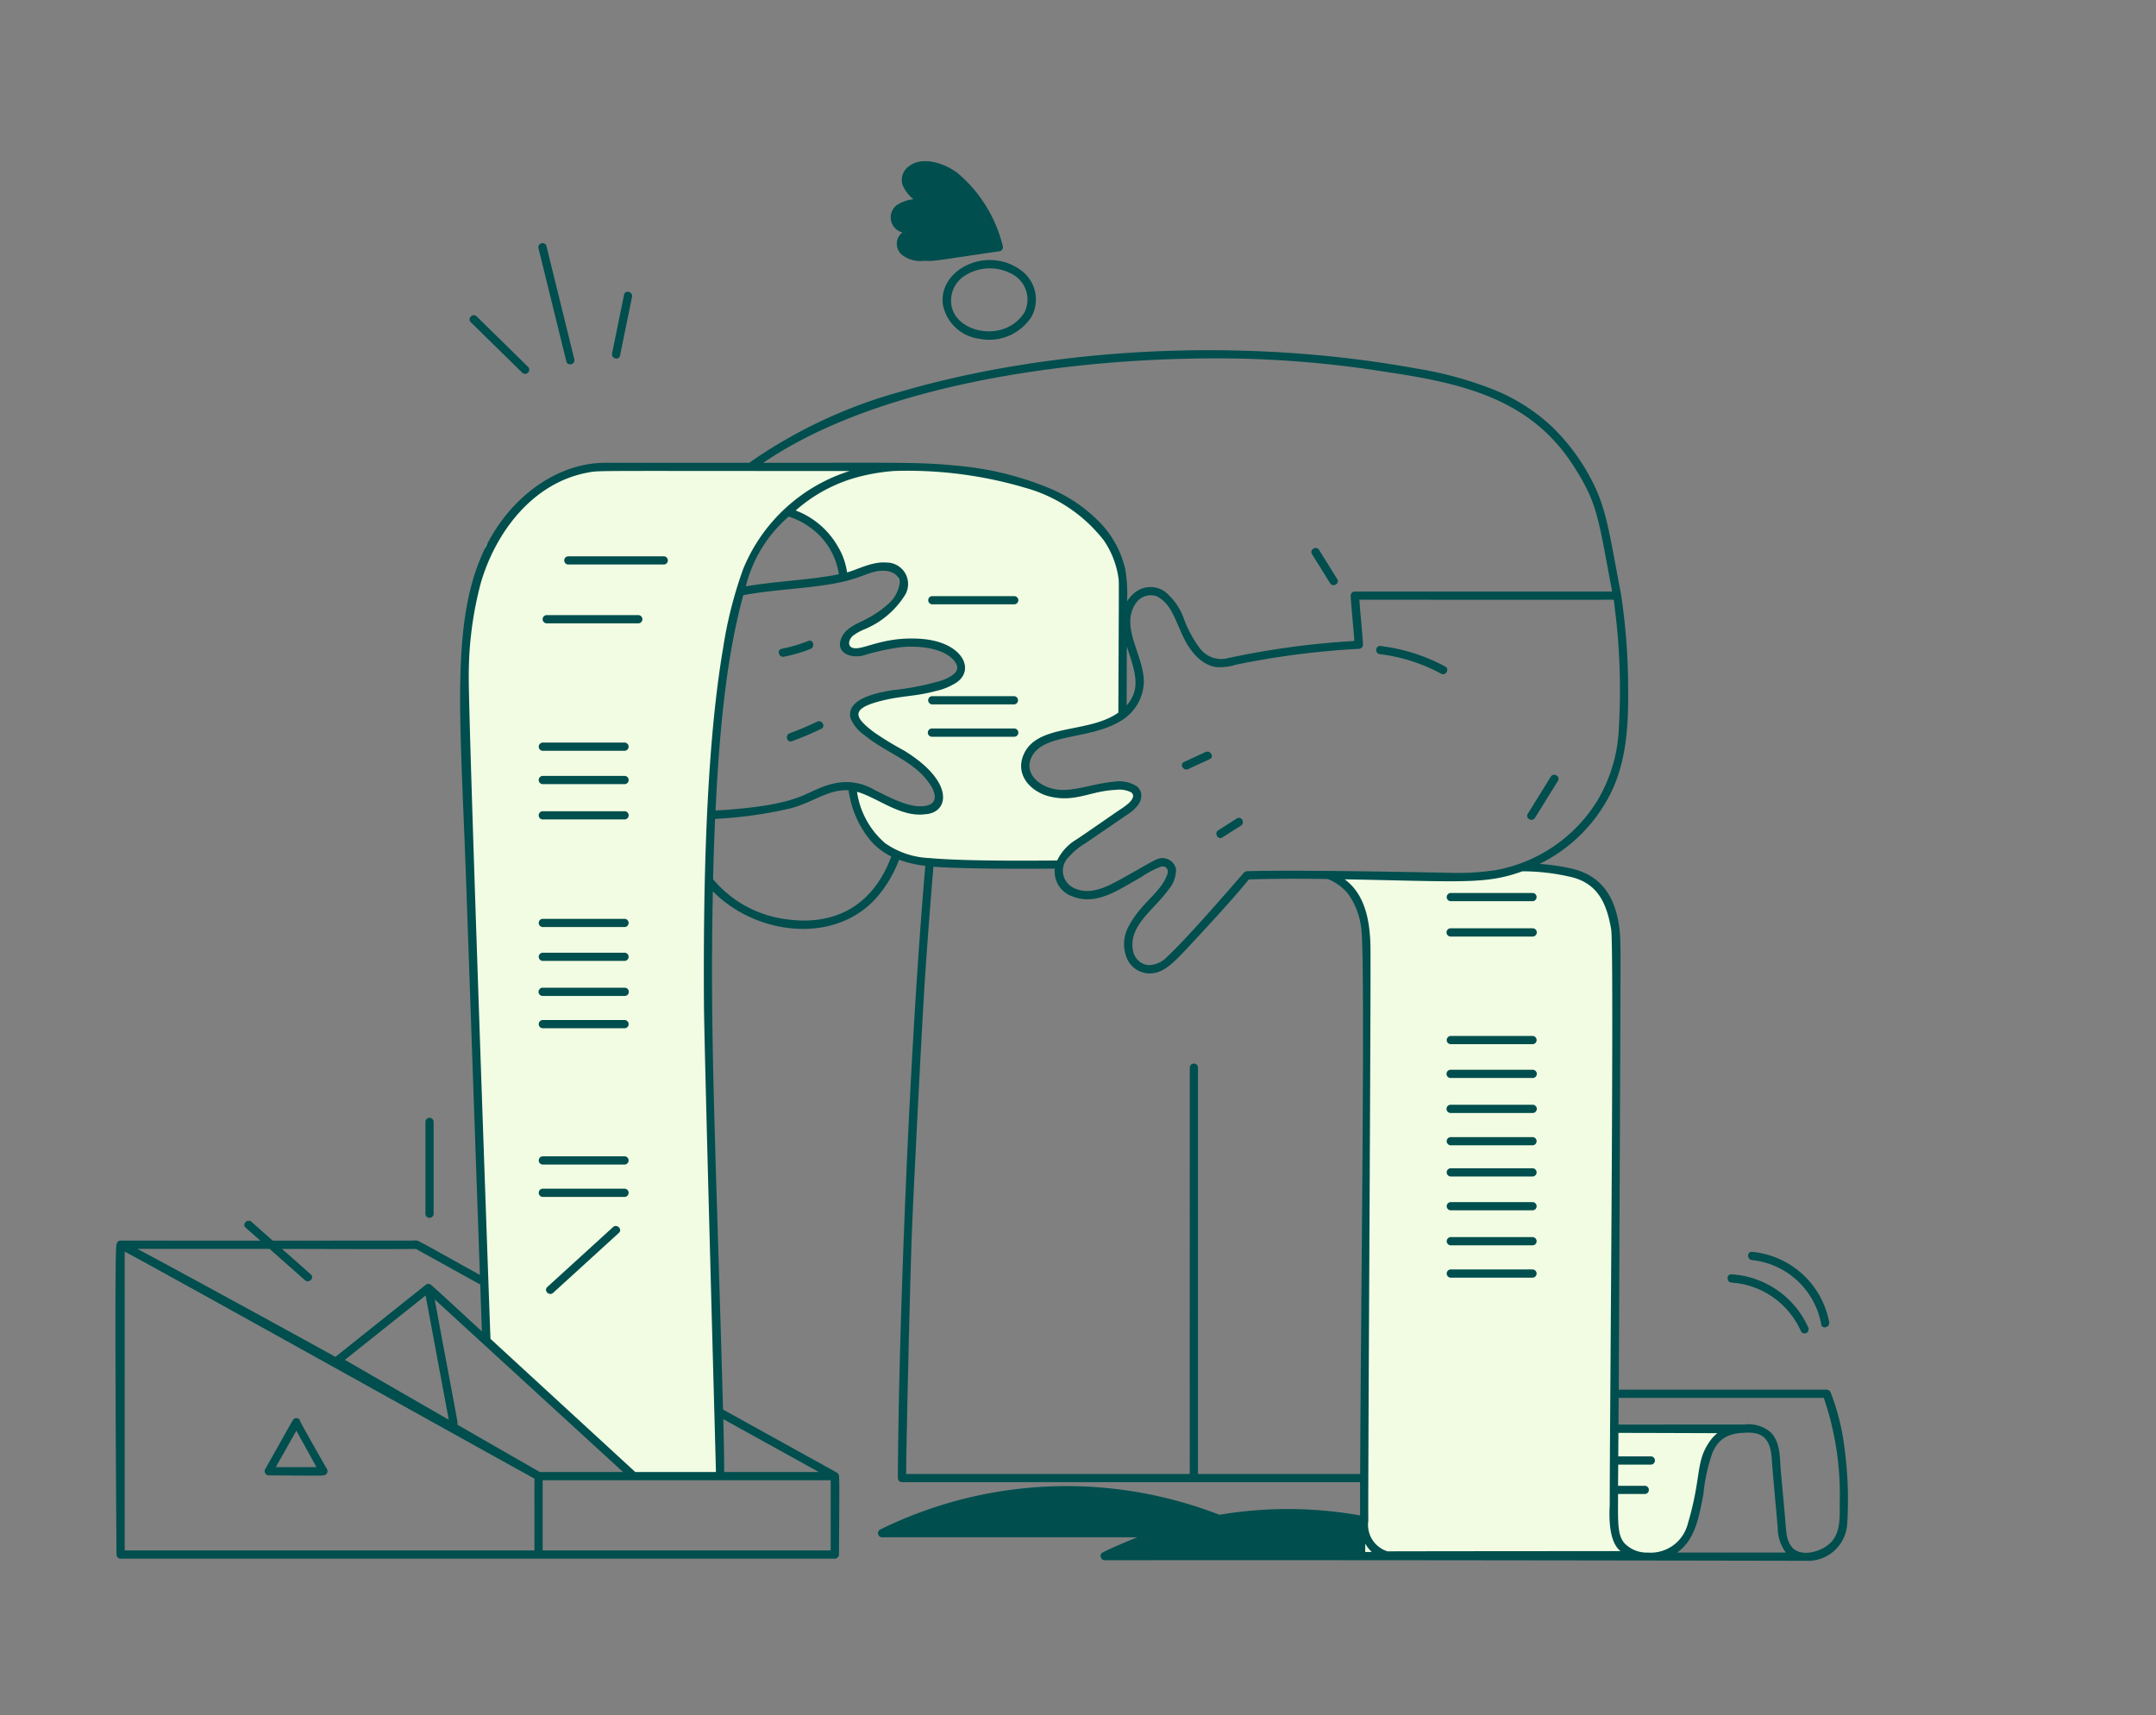
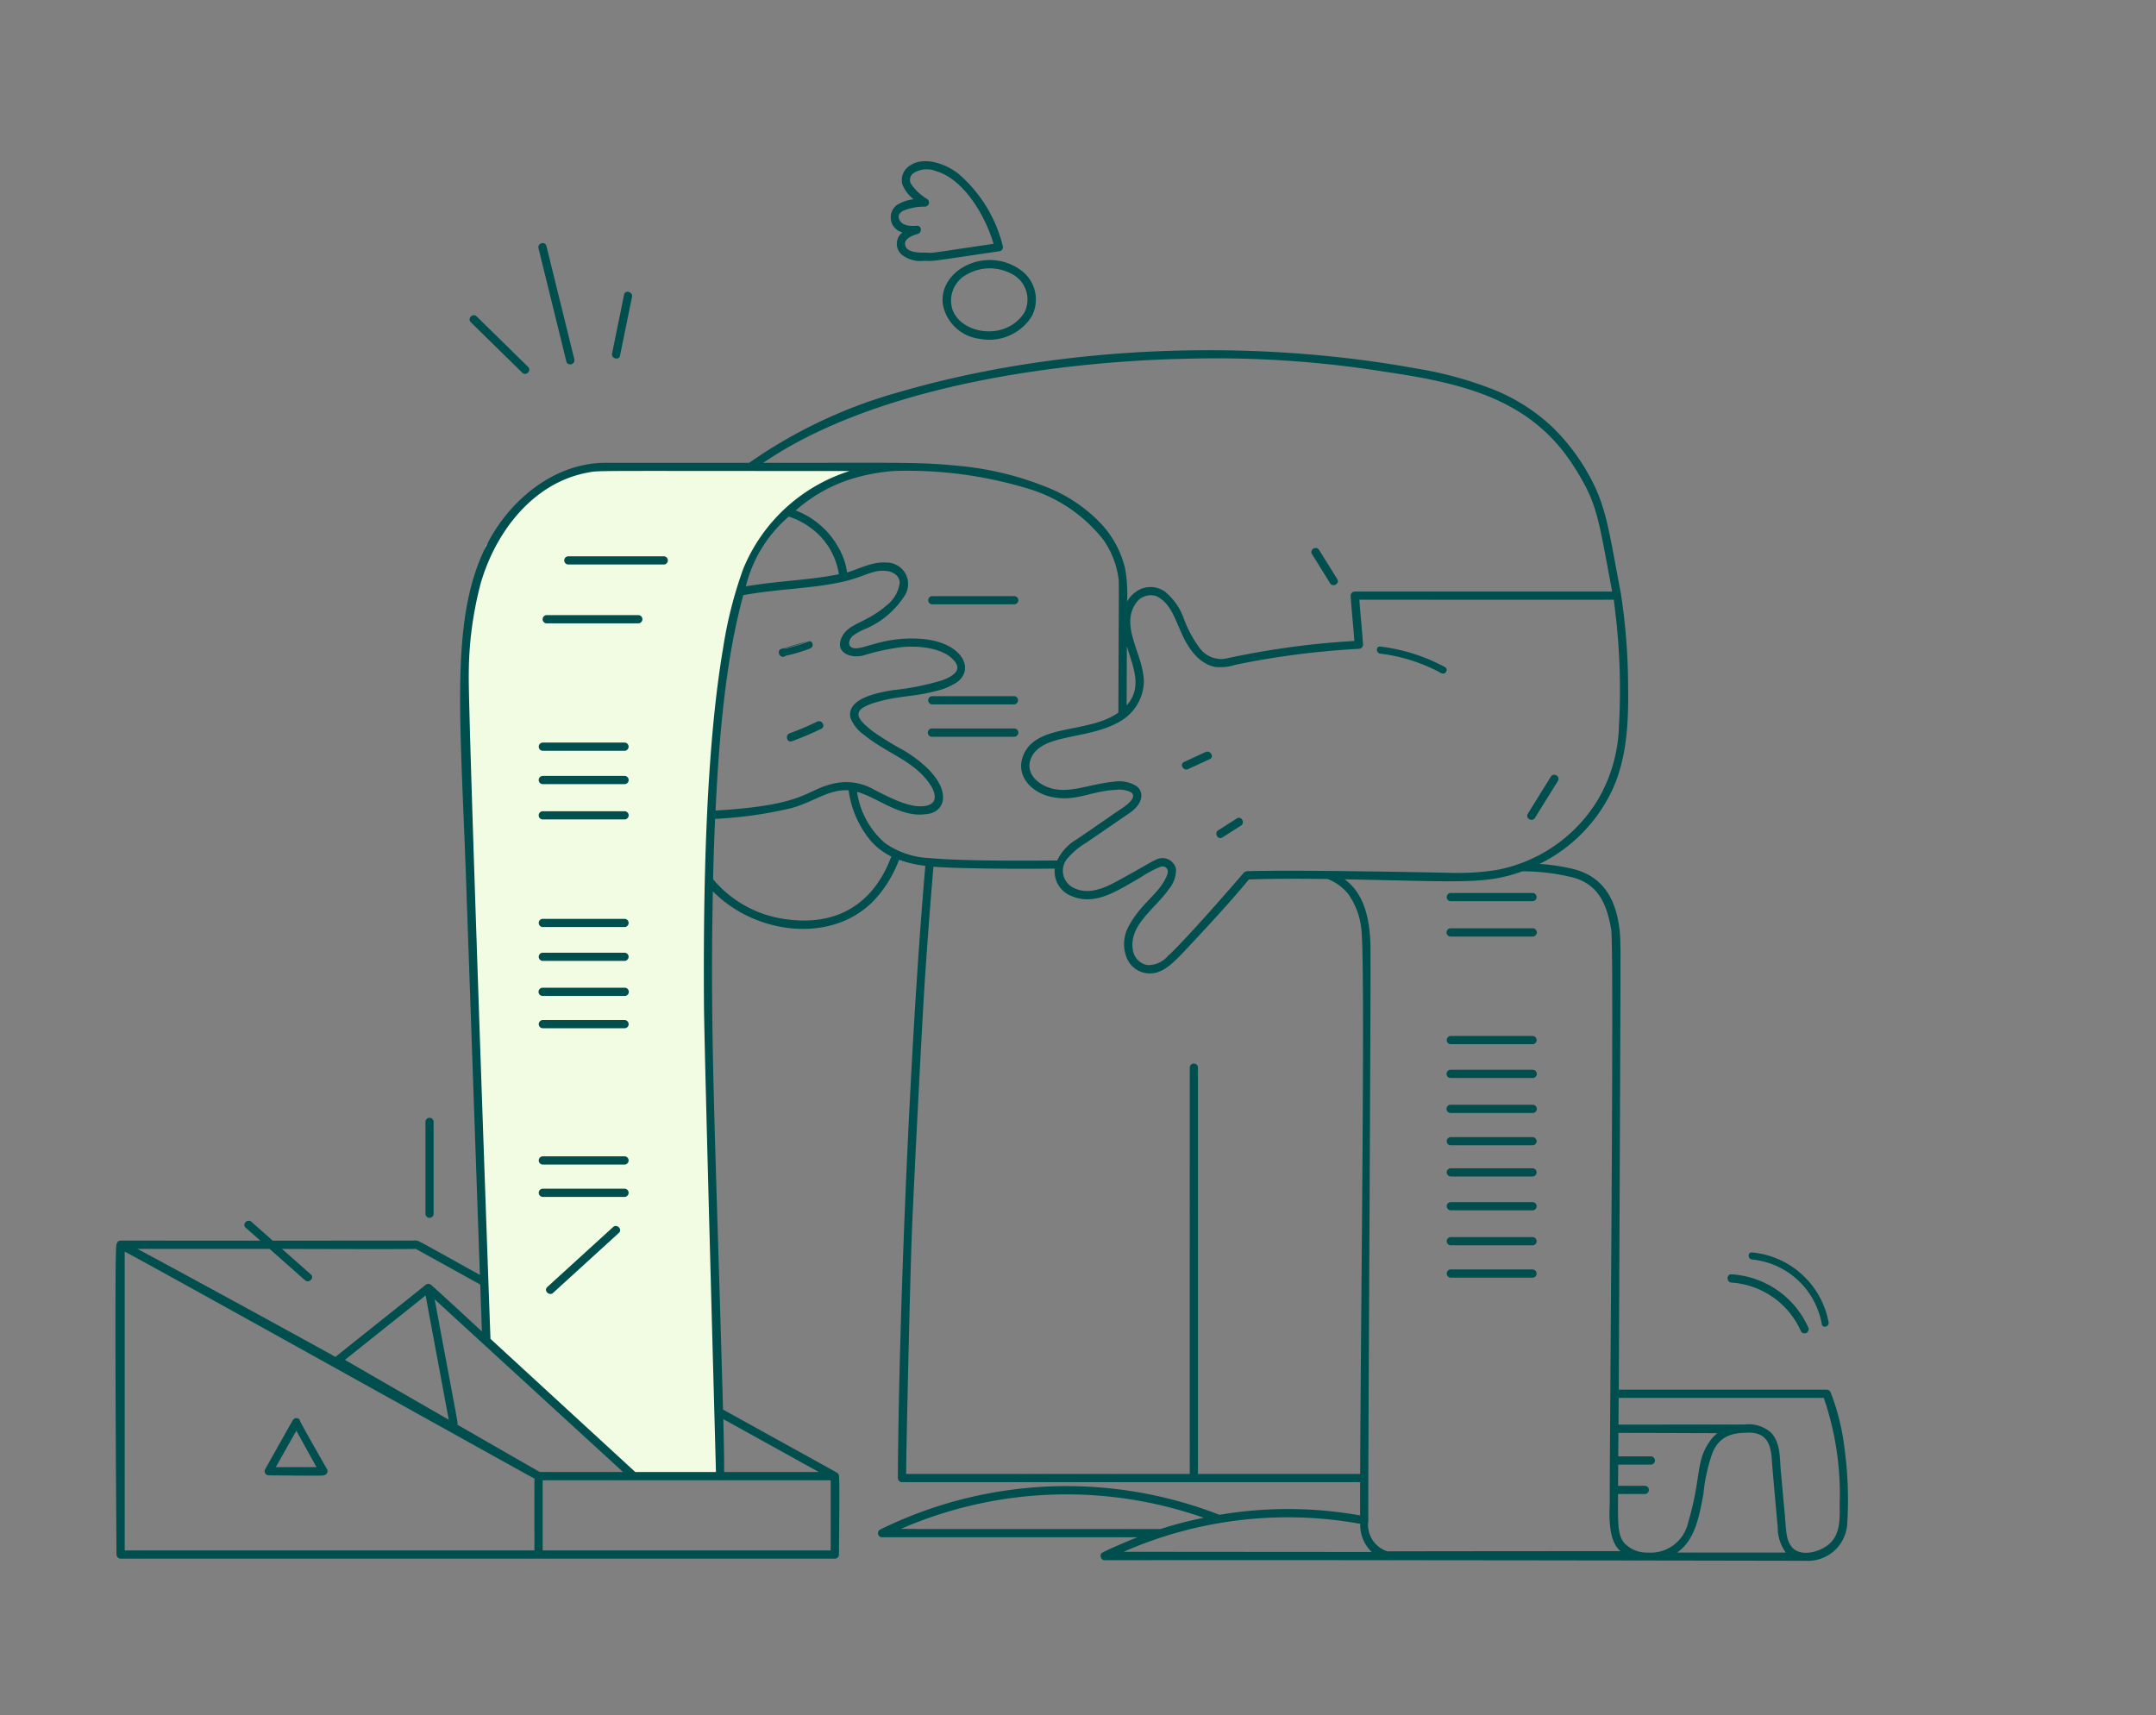
<svg xmlns="http://www.w3.org/2000/svg" width="553" height="440" fill="none">
  <rect width="100%" height="100%" fill="#808080" stroke="none" />
  <g clip-path="url(#a)">
    <path d="M109.262 287.769v23.641a.91.91 0 0 0 1.811 0v-23.641a.908.908 0 0 0-1.077-.846.91.91 0 0 0-.734.846z" fill="#C5F3E2" />
-     <path d="m141.765 331.557 16.861-15.373c.865-.788-.421-2.066-1.281-1.281l-16.861 15.374c-.862.787.428 2.077 1.281 1.28zM78.334 328.321c.87.771 2.155-.505 1.279-1.28l-15.22-13.479c-.87-.768-2.155.507-1.28 1.281l15.221 13.478zM349.469 393.905a23.01 23.01 0 0 1-.467-4.953 106.427 106.427 0 0 0-36.176-.201 109.037 109.037 0 0 0-43.849-7.17 109.046 109.046 0 0 0-43.069 10.908.786.786 0 0 0-.576.763c.002.115.03.228.081.331a.82.82 0 0 0 .834.647h66.292c-3.777 1.448-6.566 2.804-9.652 4.205a.804.804 0 0 0-.25.178.792.792 0 0 0-.203.565.787.787 0 0 0 .077.297.841.841 0 0 0 .835.649c54.286-.999 68.456-.574 72.014-.249a8.327 8.327 0 0 1-5.891-5.97zM140.015 63.176a.908.908 0 0 0-1.749.482l7.148 29.024c.279 1.131 2.027.652 1.746-.48l-7.145-29.026zM122.149 81.274c-.832-.818-2.104.467-1.281 1.28l13.19 12.946c.833.818 2.116-.467 1.281-1.28l-13.19-12.944v-.002zM257.064 63.174a35.862 35.862 0 0 0-11.393-18.525c-3.273-2.61-8.897-4.467-12.281-1.995a4.157 4.157 0 0 0-1.772 4.698 9.53 9.53 0 0 0 3.039 3.867 9.824 9.824 0 0 0-4.58 1.528 3.856 3.856 0 0 0 1.709 6.836 3.501 3.501 0 0 0-1.315 4.42c.234.511.587.958 1.03 1.304a7.554 7.554 0 0 0 5.531 1.444c2.466.124 1.849.11 19.401-2.465a.922.922 0 0 0 .631-1.112zM160.212 75.653c-.895 4.373-2.938 14.42-3.073 15.046-.234 1.14 1.512 1.635 1.746.484l3.074-15.049c.224-1.138-1.513-1.624-1.747-.481zM397.898 199.333l-5.893 9.499c-.617.993.949 1.905 1.563.916l5.896-9.502c.614-.993-.959-1.904-1.566-.913zM304.691 197.172l5.521-2.552c1.056-.488.138-2.051-.916-1.563l-5.519 2.552c-1.057.488-.138 2.049.914 1.563zM313.462 214.704l4.766-3.038c.98-.626.073-2.193-.914-1.565l-4.766 3.037c-.979.629-.063 2.197.914 1.566zM226.994 206.167a19.426 19.426 0 0 0 10.203 2.593 4.608 4.608 0 0 0 4.507-3.762 8.007 8.007 0 0 0-1.699-5.14 27.8 27.8 0 0 0-8.649-7.434 47.142 47.142 0 0 1-9.219-6.058c-2.443-2.103-3.21-3.972.215-5.53 5.007-2.276 11.327-2.045 17.379-3.645a14.255 14.255 0 0 0 6.891-3.476c2.022-2.589 0-5.9-2.903-7.608-5.117-3.023-13.936-2.479-19.476-.764a12.614 12.614 0 0 1-5.498.996 1.364 1.364 0 0 1-1.246-1.275 1.36 1.36 0 0 1 .115-.632c.635-1.738 2.788-2.528 3.973-3.1 5.143-2.486 12.443-7.554 10.952-13.07a4.945 4.945 0 0 0-3.053-3.271c-4.336-1.761-8.436 1.056-12.676 2.126-2.38.601-5.709 1.063-5.945 1.098-1.147.171-.659 1.907.484 1.746 8.848-1.257 9.474-2.603 12.789-3.407 4.88-1.182 8.001 1.225 6.332 5.052-1.491 3.42-6.311 6.56-9.453 7.967a8.814 8.814 0 0 0-5.058 4.154 3.456 3.456 0 0 0-.169 2.088 3.585 3.585 0 0 0 1.113 1.659 5.143 5.143 0 0 0 4.126.624c2.293-.432 10.857-3.972 19.266-1.491 2.337.687 4.953 2.236 5.306 4.61.378 4.423-13.958 5.374-18.81 6.385-4.117.86-9.832 2.827-8.415 6.776a9.84 9.84 0 0 0 3.532 4.154c5.729 4.717 13.389 6.689 17.297 13.446 2.586 5.114-2.522 6.055-7.898 4.041-5.907-2.21-9.853-5.607-15.084-5.252a33.616 33.616 0 0 0-10.641 3.64c-1.009.44-.233 1.841.748 1.598 1.12-.135 6.37-3.738 11.335-3.429a27.678 27.678 0 0 1 9.329 3.591z" fill="#004E4E" />
    <path d="M201.035 168.327a39.743 39.743 0 0 0 6.807-2.002c1.073-.423.605-2.173-.482-1.746a39.595 39.595 0 0 1-6.807 2c-1.14.229-.656 1.975.482 1.748zM203.076 190.001a77.867 77.867 0 0 0 7.494-3.17c1.048-.509.131-2.072-.916-1.563a73.505 73.505 0 0 1-7.059 2.99c-1.09.393-.62 2.143.481 1.743zM444.127 327.071c-1.169-.068-1.169 1.738 0 1.811a21.047 21.047 0 0 1 17.945 12.59c.467 1.066 2.031.143 1.566-.913a22.792 22.792 0 0 0-19.511-13.488zM469.026 339.227a22.027 22.027 0 0 0-6.809-12.255 22.053 22.053 0 0 0-12.826-5.672c-1.169-.093-1.155 1.703 0 1.811a20.158 20.158 0 0 1 11.737 5.285 20.133 20.133 0 0 1 6.147 11.303c.204 1.154 1.954.668 1.751-.472zM354.034 167.68a43.998 43.998 0 0 1 15.661 5.016c1.024.556 1.941-1.009.914-1.565a46.472 46.472 0 0 0-16.596-5.262c-1.136-.14-1.124 1.671.021 1.811z" fill="#004E4E" />
    <path d="m120.968 218.182 3.638 125.454 37.291 35.455h22.738v-15.455l-1.819-70.909-.909-39.091.909-54.545 2.729-24.546 2.728-16.363 2.729-10 2.729-6.364 5.457-7.273 12.733-10L225.565 120H155.53l-10.005.909-11.824 8.182L124.606 140l-4.548 18.182-.91 19.091 1.82 40.909z" fill="#F2FCE2" />
-     <path d="m209.195 135.455-6.367-3.637 3.638-8.182L225.567 120l20.009.909 12.734 1.818 10.005 3.637 9.095 5.454 7.277 7.273 2.728 8.182v35.454l-.909 1.818-10.915 3.637-8.186 1.818-2.728 1.818-1.819 6.364 3.638 4.545 6.367.909 10.005-1.818h5.457l2.728.909v3.637l-11.824 8.181-6.366 5.455-1.819 1.818h-34.563l-6.367-2.727-5.457-2.727-4.548-8.182-.909-6.364 13.643 6.364 6.367-.909.909-2.728v-3.636l-5.457-4.545-10.914-7.273-3.639-2.727-.909-2.728v-1.818l2.728-1.818 20.92-4.545 2.728-2.728.91-1.818-2.729-3.636-4.547-1.818-3.638-.91-2.729.91-11.824 1.818h-2.729l-1.819-.909v-1.819l1.819-2.727 8.186-3.636 3.638-5.455.91-2.727-.91-2.727-3.638-1.818-10.005 2.727-2.728-8.182-4.548-4.545zM374.731 224.545H342.2l7.064 9.091.91 9.091v155.455l75.491.909 5.458-3.636 3.638-8.182 1.819-11.818 3.638-7.273 4.548-1.818h-30.015l-.91 25.454.91-146.363-.91-9.091-3.638-8.182-5.457-3.637-11.824-2.727-9.096 2.727h-9.095z" fill="#F2FCE2" />
    <path d="M341.161 149.622c.718 1.152 2.546.094 1.826-1.065l-4.645-7.477c-.718-1.154-2.546-.093-1.826 1.066l4.645 7.476zM109.121 287.771v23.642a1.053 1.053 0 0 0 2.104 0v-23.642a1.053 1.053 0 0 0-2.104 0zM157.239 314.798l-16.863 15.376c-1.005.918.491 2.409 1.496 1.493l16.861-15.374c1.007-.918-.491-2.408-1.494-1.495zM76.934 364.322a1.058 1.058 0 0 0-1.463-.362c-.348.212.173-.601-7.447 12.939a1.056 1.056 0 0 0 .384 1.443c.16.094.342.144.527.145 15.5.15 13.82.047 14.175-.03a1.056 1.056 0 0 0 .787-.581 1.06 1.06 0 0 0-.02-.977c-9.446-16.509-6.386-11.603-6.943-12.577zm-6.19 12.053 5.27-9.345a4095.91 4095.91 0 0 0 5.16 9.345h-10.43zM170.345 142.716h-24.661a1.054 1.054 0 0 0-.682 1.762c.177.194.42.316.682.34h24.661a1.056 1.056 0 0 0 0-2.102zM163.802 157.806h-23.653a1.055 1.055 0 0 0 0 2.103h23.653a1.055 1.055 0 0 0 0-2.103zM160.277 190.504h-21.136a1.059 1.059 0 0 0-.957 1.051 1.055 1.055 0 0 0 .957 1.052h21.136a1.06 1.06 0 0 0 .957-1.052 1.057 1.057 0 0 0-.957-1.051zM160.277 199.057h-21.136a1.055 1.055 0 0 0 0 2.103h21.136a1.055 1.055 0 0 0 0-2.103zM160.277 208.115h-21.136a1.055 1.055 0 0 0 0 2.103h21.136a1.055 1.055 0 0 0 0-2.103zM160.278 235.722h-21.136a1.052 1.052 0 0 0-.682 1.761c.177.194.42.316.682.342h21.136a1.066 1.066 0 0 0 .958-1.052 1.054 1.054 0 0 0-.958-1.051zM160.278 244.406h-21.136a1.053 1.053 0 0 0-.683 1.763c.177.194.421.315.683.34h21.136a1.066 1.066 0 0 0 .958-1.052 1.063 1.063 0 0 0-.958-1.051zM160.278 253.385h-21.135a1.068 1.068 0 0 0-1.01 1.058 1.054 1.054 0 0 0 1.01 1.056h21.135a1.054 1.054 0 0 0 .716-1.787 1.068 1.068 0 0 0-.716-.327zM160.278 261.681h-21.136a1.066 1.066 0 0 0-.958 1.051 1.05 1.05 0 0 0 .958 1.052h21.136a1.049 1.049 0 0 0 .682-1.762 1.06 1.06 0 0 0-.682-.341zM160.278 296.647h-21.136a1.066 1.066 0 0 0-.958 1.051 1.054 1.054 0 0 0 .958 1.052h21.136a1.066 1.066 0 0 0 .958-1.052 1.054 1.054 0 0 0-.958-1.051zM160.278 304.95h-21.136a1.05 1.05 0 0 0-.958 1.052 1.057 1.057 0 0 0 .958 1.051h21.136a1.066 1.066 0 0 0 .958-1.051 1.06 1.06 0 0 0-.958-1.052z" fill="#004E4E" />
    <path d="M469.567 357.283a1.113 1.113 0 0 0-1.019-.776h-53.344c0-.577.514-109.61.439-112.881-.04-1.704-.037-3.43-.234-5.124-.986-8.338-4.593-14.158-12.963-15.812a50.741 50.741 0 0 0-7.562-1.057 40.148 40.148 0 0 0 18.791-19.275c3.726-8.291 4.044-17.522 3.925-26.471a160.332 160.332 0 0 0-1.828-23.457c-2.672-14.018-3.49-20.373-6.414-26.961a52.855 52.855 0 0 0-11.195-15.918A48.198 48.198 0 0 0 383.229 100a95.441 95.441 0 0 0-19.663-5.416c-46.545-8.485-95.105-5.014-132.638 5.918a125.769 125.769 0 0 0-38.761 18.224h-36.435c-12.3-.152-23.115 7.976-29.277 18.165-11.234 18.577-8.537 43.503-6.977 87.056.539 15.062 3.457 98.87 3.613 103.12-10.364-5.741-13.941-7.785-15.413-8.488a2.295 2.295 0 0 0-1.665-.321c-2.202 0-9.719.015-36.065.015l-5.447-4.825c-1.014-.9-2.515.589-1.493 1.493l3.756 3.329H30.937c-.877-.028-1.096.837-1.145 1.713-.183 3.369-.332 17.714.088 78.819a1.074 1.074 0 0 0 1.057 1.059h183.191a1.074 1.074 0 0 0 1.057-1.059c.112-14.1.147-18.457.016-19.927-.061-.686-.156-.754-.297-.892-.159-.194-.311-.234-29.452-16.378-2.081-74.161-3.343-95.373-2.611-132.951 10.808 11.002 30.427 13.684 41.374 2.302a31.567 31.567 0 0 0 6.388-10.393 29.758 29.758 0 0 0 6.737 1.556c-4.226 49.064-6.823 119.036-7.046 157.06a1.072 1.072 0 0 0 1.057 1.056h117.5v8.533a105.464 105.464 0 0 0-36.08-.162 108.159 108.159 0 0 0-86.92 3.739 1.054 1.054 0 0 0-.64.819 1.067 1.067 0 0 0 .369.973c.188.155.424.24.668.24h65.507c-2.441.935-7.391 3.056-8.901 3.893a.904.904 0 0 0-.564.876c.007.124.04.244.096.355a.97.97 0 0 0 .972.757c76.285-.08 179.648.152 179.739.145a10.11 10.11 0 0 0 7.222-2.436 10.097 10.097 0 0 0 3.465-6.786 98.908 98.908 0 0 0-.722-19.938 57.312 57.312 0 0 0-3.495-13.96zM414.402 157.79a166.048 166.048 0 0 1 .844 28.532 39.455 39.455 0 0 1-5.419 18.882 38.78 38.78 0 0 1-26.131 18.014 66.98 66.98 0 0 1-12.456.682c-6.964-.14-39.289-.774-50.958-.409a1.582 1.582 0 0 0-1.372.537c-3.834 4.453-15.066 17.338-19.385 21.261a6.654 6.654 0 0 1-5.197 2.297 4.567 4.567 0 0 1-3.705-3.612c-1.32-6.542 5.501-10.633 9.117-15.789a7.824 7.824 0 0 0 1.902-5.259 3.56 3.56 0 0 0-4.249-2.701c-1.311.287-3.467 1.796-10.844 5.822-3.303 1.804-7.379 3.596-11.089 1.759a4.866 4.866 0 0 1-2.771-3.59 4.853 4.853 0 0 1 1.396-4.314 18.154 18.154 0 0 1 4.456-3.661l10.685-7.331c4.16-2.638 4.207-5.701 2.337-7.21a8.543 8.543 0 0 0-5.844-1.169c-7.108.701-12.389 3.676-17.798 1.057-2.73-1.328-4.749-3.898-3.506-6.972 2.695-6.659 14.801-4.633 23.078-9.68a12.014 12.014 0 0 0 5.898-10.107c-.107-7.079-6.363-14.305-1.851-20.357a4.631 4.631 0 0 1 5.084-1.535c3.63 1.869 4.453 5.217 6.706 10.093 1.618 3.505 4.297 7.281 8.352 8.066a12.814 12.814 0 0 0 5.236-.559 212.452 212.452 0 0 1 31.629-4.088 1.077 1.077 0 0 0 1.057-1.056c-.234-3.855-.669-7.696-.935-11.549 0 0 62.802.07 65.256 0 .178 1.332.299 2.467.458 3.948h.019v-.002zm-125.431 23.167.058-15.132c1.695 5.497 4.042 10.593-.058 15.132zm14.041-88.886a274.878 274.878 0 0 1 52.176 3.29c20.446 3.004 37.756 7.106 48.735 24.666 5.755 9.173 5.907 12.121 9.584 31.733h-66.012a1.065 1.065 0 0 0-1.059 1.056c.234 3.878.678 7.74.949 11.619A212.626 212.626 0 0 0 314.193 169a6.872 6.872 0 0 1-3.668-.5 6.87 6.87 0 0 1-2.877-2.327 29.91 29.91 0 0 1-4.098-7.729 15.585 15.585 0 0 0-4.855-6.738 6.403 6.403 0 0 0-7.539.259 8.139 8.139 0 0 0-2.071 2.337 36.948 36.948 0 0 0-.5-8.441 25.61 25.61 0 0 0-6.019-11.348 38.863 38.863 0 0 0-13.717-9.392 80.128 80.128 0 0 0-23.099-5.624c-10.152-.995-14.259-.764-49.976-.764 28.008-19.151 73.101-25.786 107.238-26.674v.011zM69.151 320.392l9.076 8.037c1.015.899 2.516-.591 1.494-1.496l-7.389-6.541s31.307.116 34.336 0l16.512 9.142c.075 2.126.421 11.85.416 12.03-2.153-1.975-10.668-9.876-12.842-11.771a1.114 1.114 0 0 0-1.636-.119l-23.083 18.422c-8.93-4.979-42.796-23.478-50.82-27.714l33.936.01zm45.951 43.823c-28.125-16.187-24.47-14.126-26.632-15.359l20.694-16.514 5.938 31.873zm21.972 33.538H31.984v-76.67c7.656 3.993 102.213 56.715 105.153 58.271-.093.267-.06-.899-.06 18.399h-.003zm-19.791-32.281c.215-.468.467 1.53-5.793-32.132l48.321 44.293h-21.322c.023.016.437.301-21.204-12.161h-.002zm92.743 12.161h-24.285c0-4.524-.102-9.047-.219-13.57l24.504 13.57zm3.039 2.102v18.009H139.19v-18.009h73.875zm-32.504-122.054c.071 11.243 3.07 118.853 3.074 119.952h-20.689l-37.143-34.163c-.587-15.688-5.757-161.571-5.568-170.241a92.047 92.047 0 0 1 3.055-23.551c3.775-13.083 13.31-25.803 27.421-28.433 3.205-.582-.811-.405 67.213-.412a43.718 43.718 0 0 0-27.29 25.102 107.358 107.358 0 0 0-5.168 20.373c-4.582 26.824-5.08 64.047-4.905 91.376v-.003zm40.655-89.468a57.758 57.758 0 0 1 10.17-2.215c4.14-.365 10.075.145 12.962 3.086 2.599 2.54.654 4.184-2.742 5.467a67.7 67.7 0 0 1-12.635 2.505c-3.066.509-8.366 1.525-10.161 4.035a3.451 3.451 0 0 0-.575 3.341 9.929 9.929 0 0 0 3.572 4.219c5.795 4.771 13.558 6.79 17.335 13.551 1.402 2.923.439 4.645-3.142 4.645-3.639 0-8.382-2.542-11.846-4.283a14.105 14.105 0 0 0-9.932-1.635c-7.868 1.635-6.845 5.607-30.69 7.009.863-17.803 2.408-38.069 7.116-55.251 8.335-1.565 17.34-1.675 24.986-3.327 6.351-1.371 7.947-3.27 11.711-2.892 1.809.21 3.391 1.234 3.422 3.061a8.74 8.74 0 0 1-3.341 5.763c-5.254 4.563-9.609 4.559-11.39 7.93-2.102 3.984 1.781 5.712 5.18 4.991zm-29.921-17.792a34.48 34.48 0 0 1 11.017-17.903 19.082 19.082 0 0 1 5.248 2.63 18.033 18.033 0 0 1 7.606 12.166c-7.139 1.481-15.678 1.719-23.859 3.107h-.012zm10.772 85.455a29.332 29.332 0 0 1-19.168-10.315c.117-5.163.29-10.324.517-15.483a107.883 107.883 0 0 0 19.476-2.741c5.811-1.581 9.651-4.92 14.773-4.598a25.539 25.539 0 0 0 5.687 12.974 16.876 16.876 0 0 0 5.262 4.014c-4.486 12.058-13.777 17.803-26.536 16.149h-.011zm25.046-19.497a21.343 21.343 0 0 1-7.291-13.252c5.351 1.509 11.148 6.628 17.562 5.748 5.987-.372 7.646-8.241-5.456-16.301a83.976 83.976 0 0 1-7.683-4.673c-5.388-4.063-6.258-6.231 2.634-8.31 4.706-1.098 8.121-.965 13.009-2.285a15.564 15.564 0 0 0 4.532-1.68c6.117-3.007 3.081-10.871-8.095-11.729-8.382-.617-13.324 1.986-16.208 2.372-2.95.402-2.744-1.998-1.304-3.213a13.208 13.208 0 0 1 2.842-1.584 22.309 22.309 0 0 0 10.318-8.572 5.495 5.495 0 0 0 .279-5.706 5.503 5.503 0 0 0-4.938-2.875c-3.586-.304-7.349 1.801-10.051 2.53a17.374 17.374 0 0 0-2.223-6.413 21.04 21.04 0 0 0-10.951-9.477 39.447 39.447 0 0 1 14.558-8.177 49.932 49.932 0 0 1 10.712-1.958 106.115 106.115 0 0 1 33.728 4.35 38.503 38.503 0 0 1 20.005 13.42 22.568 22.568 0 0 1 3.759 9.528c.194 1.273.142-1.402 0 34.697-8.135 5.739-22.134 2.43-24.738 12.042-1.12 4.621 2.622 8.327 6.991 9.439 6.646 1.661 10.519-1.383 16.994-1.659a6.803 6.803 0 0 1 4.004.61c1.169.82.154 2.103-.605 2.804a18.345 18.345 0 0 1-2.27 1.675c-1.222.804-8.567 5.946-11.087 7.607a12.523 12.523 0 0 0-5.007 5.469l.026-.063c-8.71.087-24.56.152-32.8-.621a21.284 21.284 0 0 1-11.234-3.743h-.012zm80.158 161.751V273.802a1.055 1.055 0 0 0-1.763-.682 1.06 1.06 0 0 0-.341.682s-.016 103.246 0 104.328h-72.75c.068-9.567 1.031-50.197 1.435-60.944.416-11.105 2.653-54.904 3.364-65.715.645-9.714 1.379-19.422 2.204-29.127 5.914.486 21.201.61 31.134.483a6.727 6.727 0 0 0 4.389 7.084c6.178 2.545 11.767-1.53 17.702-4.862a24.768 24.768 0 0 1 5.22-2.75c1.295-.187 1.896.76 1.583 1.895-1.665 4.932-6.903 7.369-10.155 13.829a9.438 9.438 0 0 0-.128 8.098 6.378 6.378 0 0 0 2.804 2.886c1.222.635 2.616.857 3.975.635 3.328-.542 5.808-3.411 10.841-8.827 3.913-4.187 9.951-10.771 13.532-15.205 6.748-.21 13.497-.203 20.243-.107a12.747 12.747 0 0 1 5.231 3.824 18.679 18.679 0 0 1 3.347 8.736c1.125 6.873-.109 97.118-.268 140.067h-41.599zm-76.175 14.086a106.244 106.244 0 0 1 77.65-2.846 99.38 99.38 0 0 0-11.096 2.895c-83.629 0-53.863.01-66.542-.049h-.012zm57.099 5.878a104.69 104.69 0 0 1 60.7-7.175 9.501 9.501 0 0 0 .705 3.931 9.506 9.506 0 0 0 2.255 3.296s-61.428-.04-63.649-.052h-.011zm67.683-.112a7.134 7.134 0 0 1-4.909-7.873c-.155-3.358.722-141.399.535-147.817-.189-6.383-1.477-12.951-6.606-16.712 30.351.563 36.138 1.35 45.582-2.056 4.046.007 8.081.462 12.026 1.357 7.081 1.507 9.584 6.502 10.774 13.7.767 8.077-.416 128.342-.393 147.488-.196 3.666-.133 9.579 2.768 11.852-12.34.005-50.846.029-59.766.061h-.011zm61.072-1.785c-2.116-2.084-1.952-5.14-1.931-12.929h6.945a1.052 1.052 0 0 0 .682-1.762 1.065 1.065 0 0 0-.682-.341h-6.943l.038-5.432h8.415a1.052 1.052 0 0 0 1.01-1.056 1.062 1.062 0 0 0-1.01-1.058h-8.401l.042-6.024c7.679 0 24.6.071 25.383.073a9.405 9.405 0 0 0-1.692 1.726c-4.093 5.594-2.193 8.956-5.865 21.413a9.849 9.849 0 0 1-10.327 7.491 7.913 7.913 0 0 1-5.641-2.101h-.023zm13.223 2.103c4.64-3.283 5.61-9.112 6.751-15.065a43.86 43.86 0 0 1 2.272-10.418c2.143-5.481 6.999-5.184 9.387-5.294 3.252.054 5.246 1.402 5.769 5.717.18 1.46-.303-2.509 1.623 18.605a10.891 10.891 0 0 0 2.073 6.453l-27.875.002zm39.184-2.371c-2.513 2.362-7.676 3.588-9.785.913-1.508-1.911-1.37-3.738-1.832-8.829-.325-3.537-.648-7.074-.971-10.612-.299-3.331-.032-7.193-2.48-9.834a8.575 8.575 0 0 0-6.778-2.121c-2.427 0-10.129.016-32.38.016.017-2.282.028-4.565.047-6.847h52.611a75.97 75.97 0 0 1 4.081 27.101c.016 3.528.269 7.617-2.501 10.217l-.012-.004zM145.267 92.72c.327 1.32 2.365.759 2.04-.561-.804-3.255-7.148-29.025-7.148-29.025-.325-1.32-2.363-.761-2.038.561l7.146 29.025zM120.762 82.662 133.95 95.61c.973.953 2.469-.538 1.496-1.495l-13.19-12.946c-.98-.953-2.466.537-1.494 1.493zM231.406 65.415a7.677 7.677 0 0 0 5.638 1.486c2.677.13 1.737.126 19.43-2.468a1.063 1.063 0 0 0 .738-1.299 35.64 35.64 0 0 0-11.454-18.616c-3.405-2.684-9.043-4.462-12.435-1.995a4.325 4.325 0 0 0-1.842 4.869 9.415 9.415 0 0 0 2.833 3.724 10 10 0 0 0-4.292 1.5 3.968 3.968 0 0 0-1.473 3.965 3.968 3.968 0 0 0 2.937 3.044 3.66 3.66 0 0 0-1.106 4.492c.238.505.589.949 1.026 1.298zm-.753-9.136c-.495-1.212.318-1.943 1.363-2.357a14.451 14.451 0 0 1 5.234-.909 1.068 1.068 0 0 0 .962-1.455 1.07 1.07 0 0 0-.429-.514 13.383 13.383 0 0 1-3.974-3.666 2.109 2.109 0 0 1-.371-1.608 2.095 2.095 0 0 1 .906-1.38 6.275 6.275 0 0 1 5.741-.486c7.106 2.037 12.653 11.425 14.748 18.651-20.362 2.981-14.025 2.22-18.347 2.243-1.403 0-4.243-.206-4.36-2.173-.093-1.572 2.167-2.27 3.329-2.633 1.084-.339.956-2.173-.283-2.075-1.571.124-3.796.094-4.519-1.64v.002zM159.032 91.222c.893-4.383 2.943-14.415 3.074-15.046.269-1.33-1.767-1.897-2.039-.56l-3.073 15.046c-.272 1.327 1.764 1.894 2.038.56zM251.175 86.904a12.89 12.89 0 0 0 13.422-5.689 9.255 9.255 0 0 0-2.478-11.694c-8.716-6.7-21.467-.466-20.28 8.599a10.931 10.931 0 0 0 9.336 8.784zm-3.151-16.518a11.861 11.861 0 0 1 11.232-.25 7.403 7.403 0 0 1 3.873 4.264 7.384 7.384 0 0 1-.367 5.748c-4.754 7.523-16.43 5.572-18.506-.879a7.579 7.579 0 0 1 3.768-8.88v-.003z" fill="#004E4E" />
-     <path d="M393.171 229.086h-21.138a1.07 1.07 0 0 0-.959 1.052 1.05 1.05 0 0 0 .959 1.051h21.138a1.063 1.063 0 0 0 .958-1.051 1.05 1.05 0 0 0-.958-1.052zM393.172 238.147h-21.138a1.044 1.044 0 0 0-.716.327 1.053 1.053 0 0 0 0 1.46c.187.196.445.313.716.327h21.138a1.065 1.065 0 0 0 1.01-1.058 1.05 1.05 0 0 0-.295-.729 1.042 1.042 0 0 0-.715-.327zM393.171 265.767h-21.138a1.063 1.063 0 0 0-.959 1.051 1.05 1.05 0 0 0 .959 1.052h21.138a1.049 1.049 0 0 0 .682-1.762 1.065 1.065 0 0 0-.682-.341zM393.171 274.435h-21.138a1.065 1.065 0 0 0-1.01 1.059c.001.272.106.533.295.729.187.198.444.315.715.327h21.138c.272-.012.529-.129.716-.327a1.053 1.053 0 0 0 0-1.461 1.068 1.068 0 0 0-.716-.327zM393.172 283.411h-21.138a1.048 1.048 0 0 0-.716.327 1.053 1.053 0 0 0 0 1.461c.187.196.445.313.716.327h21.138a1.065 1.065 0 0 0 1.01-1.059 1.05 1.05 0 0 0-.295-.729 1.046 1.046 0 0 0-.715-.327zM393.171 291.715h-21.138a1.055 1.055 0 0 0-.892.668 1.048 1.048 0 0 0 .209 1.093c.178.194.421.316.683.341h21.138a1.063 1.063 0 0 0 .958-1.051 1.058 1.058 0 0 0-.958-1.051zM393.171 299.712h-21.138a1.057 1.057 0 0 0-.892.668 1.053 1.053 0 0 0 .209 1.094c.178.194.421.315.683.341h21.138a1.063 1.063 0 0 0 .958-1.051 1.059 1.059 0 0 0-.958-1.052zM393.171 308.392h-21.138a1.063 1.063 0 0 0-.959 1.051 1.06 1.06 0 0 0 .959 1.051h21.138a1.049 1.049 0 0 0 .682-1.761 1.06 1.06 0 0 0-.682-.341zM393.171 317.368h-21.138a1.07 1.07 0 0 0-.959 1.052 1.05 1.05 0 0 0 .959 1.051h21.138a1.052 1.052 0 0 0 .682-1.762 1.065 1.065 0 0 0-.682-.341zM393.171 325.669h-21.138a1.057 1.057 0 0 0-.892.668 1.053 1.053 0 0 0 .209 1.094c.178.194.421.315.683.341h21.138a1.063 1.063 0 0 0 .958-1.051 1.055 1.055 0 0 0-.958-1.052zM397.769 199.256l-5.893 9.504c-.72 1.168 1.11 2.22 1.825 1.066 1.966-3.164 3.932-6.332 5.893-9.5.72-1.161-1.108-2.224-1.825-1.07zM261.197 153.951a1.06 1.06 0 0 0-1.02-1.019h-21.138a1.06 1.06 0 0 0-.957 1.052 1.057 1.057 0 0 0 .957 1.051h21.138a1.065 1.065 0 0 0 1.02-1.084zM239.039 180.7h21.138a1.055 1.055 0 0 0 .938-1.051c0-.26-.096-.511-.269-.704a1.056 1.056 0 0 0-.669-.348h-21.138a1.055 1.055 0 0 0 0 2.103zM261.197 187.91a1.06 1.06 0 0 0-1.019-1.023h-21.139a1.057 1.057 0 1 0 0 2.117h21.139a1.059 1.059 0 0 0 1.019-1.094zM309.214 192.927l-5.519 2.551c-1.234.57-.161 2.392 1.066 1.822l5.528-2.558c1.235-.561.162-2.383-1.075-1.815zM317.24 209.968l-4.764 3.037c-1.143.731-.084 2.57 1.066 1.825l4.763-3.038c1.143-.731.085-2.565-1.065-1.822v-.002zM207.323 164.432a39.429 39.429 0 0 1-6.805 2.002c-1.332.267-.767 2.302.564 2.038a39.79 39.79 0 0 0 6.806-2c1.249-.491.704-2.538-.565-2.04zM209.581 185.137a73.893 73.893 0 0 1-7.026 2.974c-1.267.467-.72 2.5.563 2.037a78.105 78.105 0 0 0 7.529-3.187c1.225-.595.159-2.418-1.066-1.824zM444.13 326.919c-1.358-.075-1.353 2.037 0 2.115a21.029 21.029 0 0 1 17.817 12.515 1.06 1.06 0 0 0 1.444.379 1.086 1.086 0 0 0 .379-1.446 23.1 23.1 0 0 0-19.64-13.563z" fill="#004E4E" />
-     <path d="M469.172 339.185a22.216 22.216 0 0 0-6.868-12.324 22.241 22.241 0 0 0-12.907-5.71c-1.356-.112-1.349 2 0 2.103a20.206 20.206 0 0 1 17.737 16.485c.224 1.348 2.263.792 2.038-.554zM370.692 171.002a46.617 46.617 0 0 0-16.667-5.285 1.065 1.065 0 0 0-1.056 1.056 1.085 1.085 0 0 0 1.056 1.059 43.806 43.806 0 0 1 15.599 4.993c1.206.656 2.274-1.176 1.068-1.823z" fill="#004E4E" />
+     <path d="M393.171 229.086h-21.138a1.07 1.07 0 0 0-.959 1.052 1.05 1.05 0 0 0 .959 1.051h21.138a1.063 1.063 0 0 0 .958-1.051 1.05 1.05 0 0 0-.958-1.052zM393.172 238.147h-21.138a1.044 1.044 0 0 0-.716.327 1.053 1.053 0 0 0 0 1.46c.187.196.445.313.716.327h21.138a1.065 1.065 0 0 0 1.01-1.058 1.05 1.05 0 0 0-.295-.729 1.042 1.042 0 0 0-.715-.327zM393.171 265.767h-21.138a1.063 1.063 0 0 0-.959 1.051 1.05 1.05 0 0 0 .959 1.052h21.138a1.049 1.049 0 0 0 .682-1.762 1.065 1.065 0 0 0-.682-.341zM393.171 274.435h-21.138a1.065 1.065 0 0 0-1.01 1.059c.001.272.106.533.295.729.187.198.444.315.715.327h21.138c.272-.012.529-.129.716-.327a1.053 1.053 0 0 0 0-1.461 1.068 1.068 0 0 0-.716-.327zM393.172 283.411h-21.138a1.048 1.048 0 0 0-.716.327 1.053 1.053 0 0 0 0 1.461c.187.196.445.313.716.327h21.138a1.065 1.065 0 0 0 1.01-1.059 1.05 1.05 0 0 0-.295-.729 1.046 1.046 0 0 0-.715-.327zM393.171 291.715h-21.138a1.055 1.055 0 0 0-.892.668 1.048 1.048 0 0 0 .209 1.093c.178.194.421.316.683.341h21.138a1.063 1.063 0 0 0 .958-1.051 1.058 1.058 0 0 0-.958-1.051zM393.171 299.712h-21.138a1.057 1.057 0 0 0-.892.668 1.053 1.053 0 0 0 .209 1.094c.178.194.421.315.683.341h21.138a1.063 1.063 0 0 0 .958-1.051 1.059 1.059 0 0 0-.958-1.052zM393.171 308.392h-21.138a1.063 1.063 0 0 0-.959 1.051 1.06 1.06 0 0 0 .959 1.051h21.138a1.049 1.049 0 0 0 .682-1.761 1.06 1.06 0 0 0-.682-.341zM393.171 317.368h-21.138a1.07 1.07 0 0 0-.959 1.052 1.05 1.05 0 0 0 .959 1.051h21.138a1.052 1.052 0 0 0 .682-1.762 1.065 1.065 0 0 0-.682-.341zM393.171 325.669h-21.138a1.057 1.057 0 0 0-.892.668 1.053 1.053 0 0 0 .209 1.094c.178.194.421.315.683.341h21.138a1.063 1.063 0 0 0 .958-1.051 1.055 1.055 0 0 0-.958-1.052zM397.769 199.256l-5.893 9.504c-.72 1.168 1.11 2.22 1.825 1.066 1.966-3.164 3.932-6.332 5.893-9.5.72-1.161-1.108-2.224-1.825-1.07zM261.197 153.951a1.06 1.06 0 0 0-1.02-1.019h-21.138a1.06 1.06 0 0 0-.957 1.052 1.057 1.057 0 0 0 .957 1.051h21.138a1.065 1.065 0 0 0 1.02-1.084zM239.039 180.7h21.138a1.055 1.055 0 0 0 .938-1.051c0-.26-.096-.511-.269-.704a1.056 1.056 0 0 0-.669-.348h-21.138a1.055 1.055 0 0 0 0 2.103zM261.197 187.91a1.06 1.06 0 0 0-1.019-1.023h-21.139a1.057 1.057 0 1 0 0 2.117h21.139a1.059 1.059 0 0 0 1.019-1.094zM309.214 192.927l-5.519 2.551c-1.234.57-.161 2.392 1.066 1.822l5.528-2.558c1.235-.561.162-2.383-1.075-1.815zM317.24 209.968l-4.764 3.037c-1.143.731-.084 2.57 1.066 1.825l4.763-3.038c1.143-.731.085-2.565-1.065-1.822v-.002zM207.323 164.432a39.429 39.429 0 0 1-6.805 2.002c-1.332.267-.767 2.302.564 2.038c1.249-.491.704-2.538-.565-2.04zM209.581 185.137a73.893 73.893 0 0 1-7.026 2.974c-1.267.467-.72 2.5.563 2.037a78.105 78.105 0 0 0 7.529-3.187c1.225-.595.159-2.418-1.066-1.824zM444.13 326.919c-1.358-.075-1.353 2.037 0 2.115a21.029 21.029 0 0 1 17.817 12.515 1.06 1.06 0 0 0 1.444.379 1.086 1.086 0 0 0 .379-1.446 23.1 23.1 0 0 0-19.64-13.563z" fill="#004E4E" />
  </g>
  <defs>
    <clipPath id="a">
      <path fill="#fff" d="M0 0h553v440H0z" />
    </clipPath>
  </defs>
</svg>